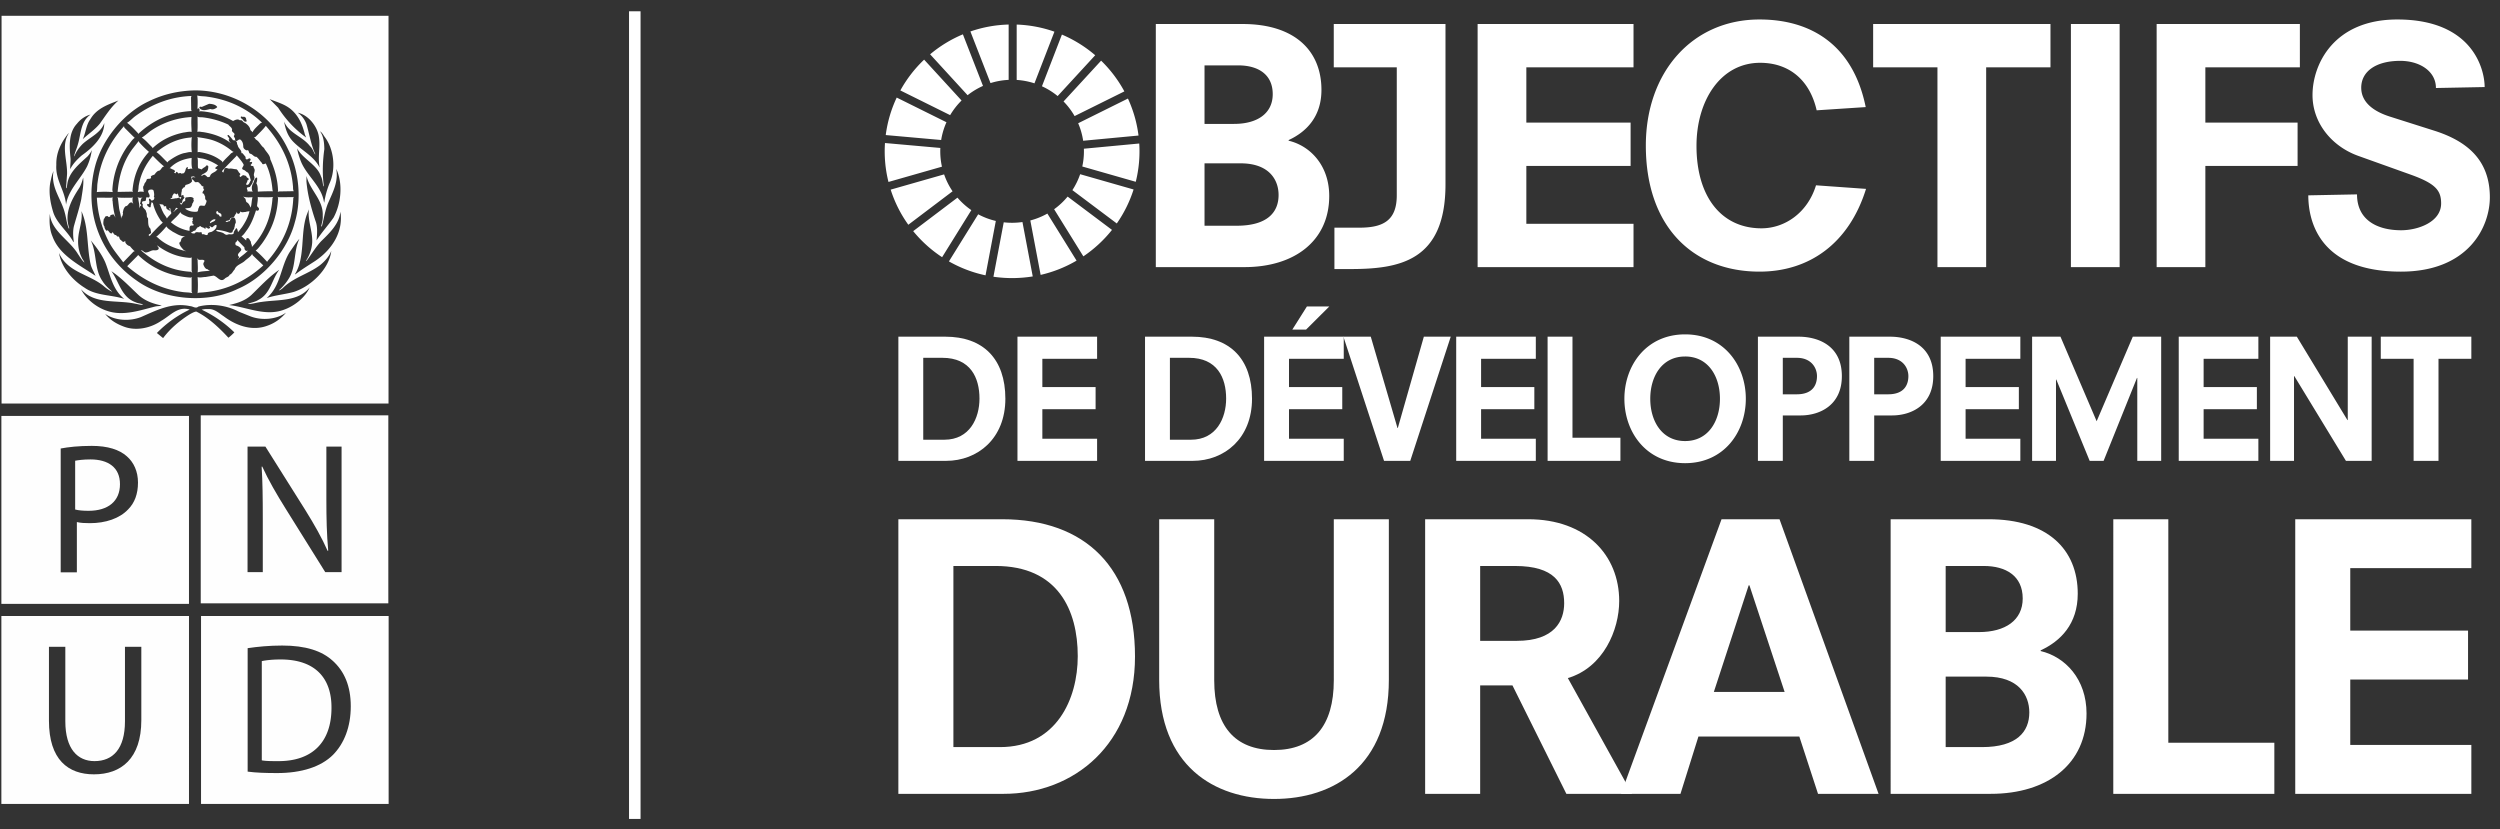
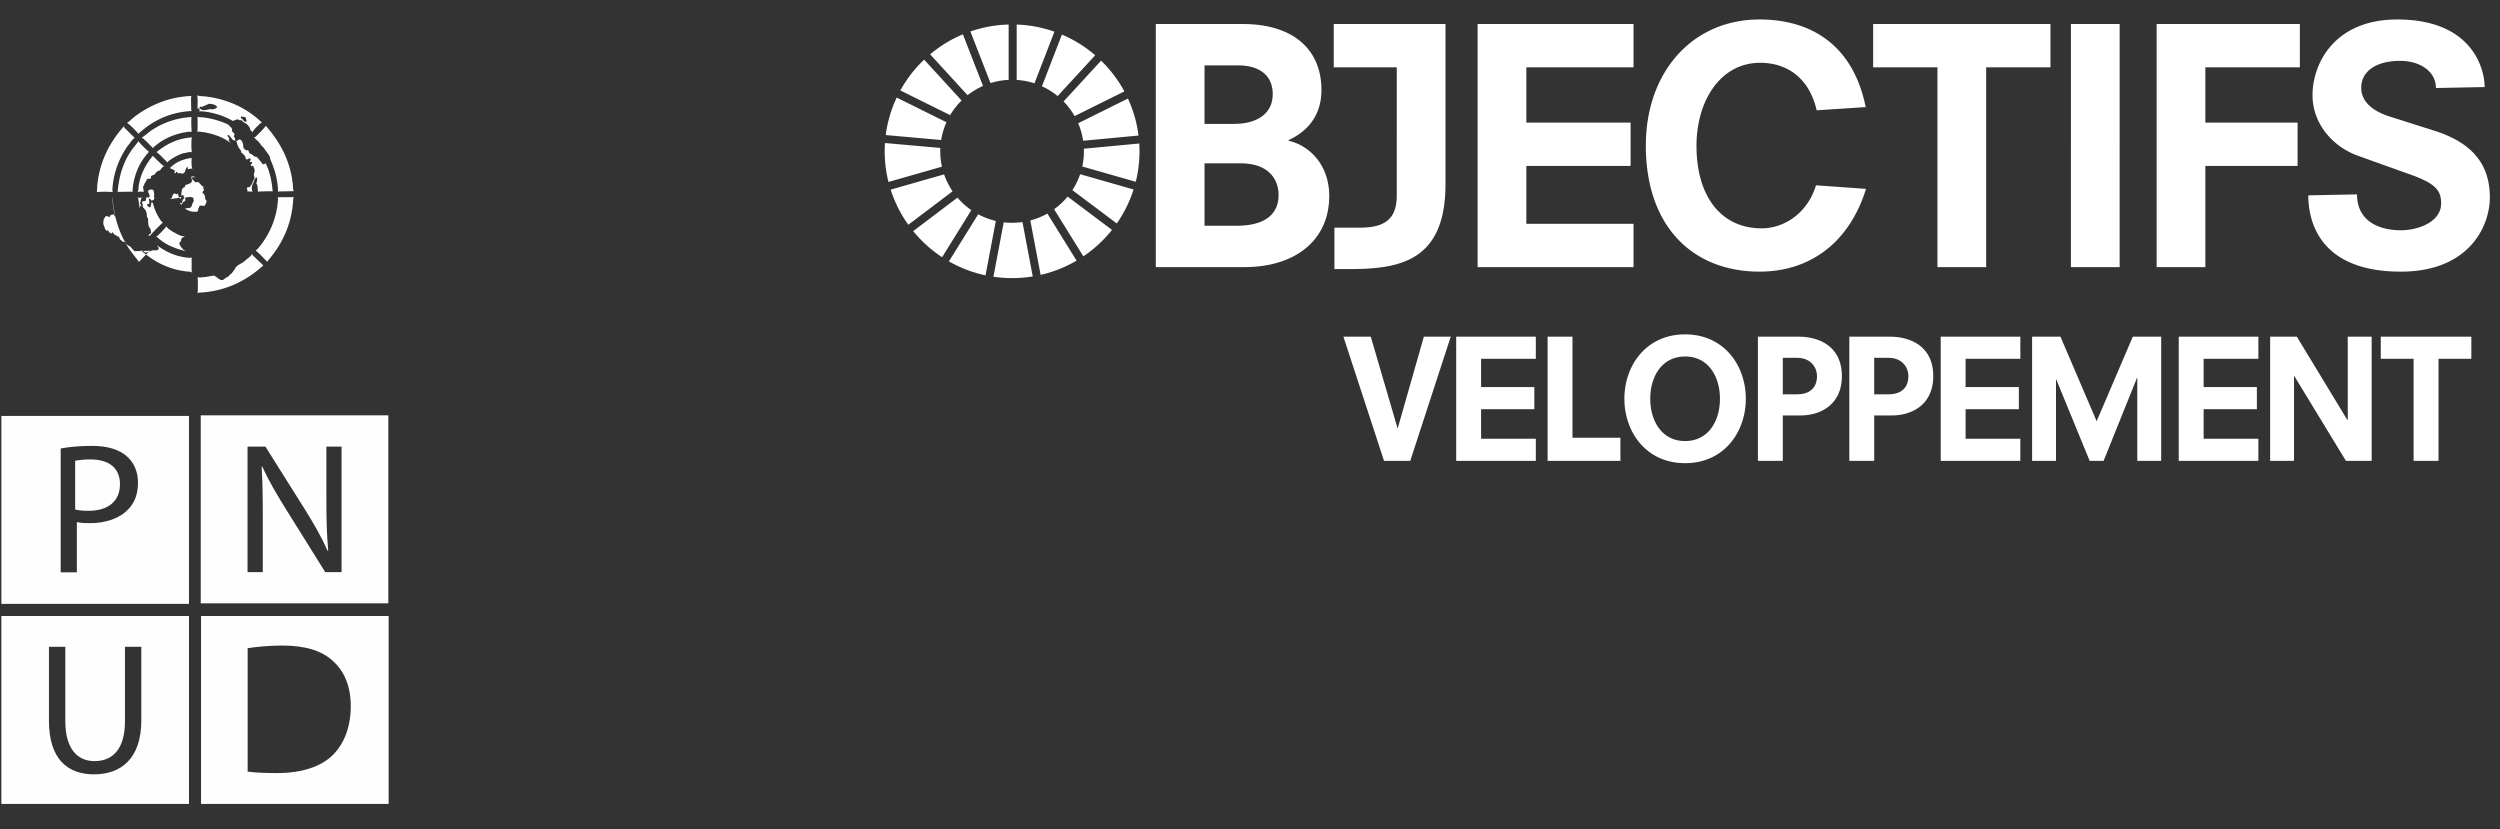
<svg xmlns="http://www.w3.org/2000/svg" width="217" height="72">
  <rect width="100%" height="100%" fill="#333333" stroke="none" />
  <g fill="none" fill-rule="evenodd">
    <g fill="#FEFEFE">
      <path d="M29.65 49.659h-1.42l-3.451-5.53c-.757-1.212-1.483-2.456-2.018-3.634l-.05.016c.083 1.373.099 2.68.099 4.493v4.655h-1.323V38.764h1.55l3.467 5.513c.792 1.275 1.434 2.409 1.935 3.539l.05-.015c-.129-1.456-.16-2.778-.16-4.464v-4.573h1.32v10.895zm-12.226 2.708h16.283V36.052H17.424v16.315zm-5.157 10.141c0 3.344-1.76 4.704-4.113 4.704-2.228 0-3.905-1.26-3.905-4.655V56.14H5.67v6.465c0 2.425 1.08 3.46 2.532 3.46 1.596 0 2.645-1.064 2.645-3.46V56.14h1.42v6.368zM.12 69.782h16.284V53.467H.119v16.315zm11.002-25.567c-.74.786-1.95 1.196-3.32 1.196-.42 0-.806-.016-1.13-.096v4.363H5.268V38.93c.678-.129 1.565-.228 2.694-.228 1.388 0 2.403.325 3.05.907.595.516.966 1.306.966 2.277 0 .984-.29 1.76-.856 2.33zM.12 52.418h16.283V36.104H.12v16.314z" />
      <path d="M6.524 39.992v4.234c.307.08.71.112 1.163.112 1.708 0 2.727-.84 2.727-2.31 0-1.457-1.019-2.15-2.568-2.15-.611 0-1.08.066-1.322.114zm22.362 25.547c-1.035 1.02-2.713 1.563-4.824 1.563-1.017 0-1.84-.029-2.566-.125V56.261c.873-.13 1.886-.228 3-.228 2.018 0 3.452.454 4.404 1.343.983.89 1.547 2.165 1.547 3.928 0 1.776-.564 3.234-1.56 4.235zM17.45 69.78h16.284V53.467H17.45v16.314z" />
-       <path d="M24.368 57.242c-.724 0-1.273.063-1.644.143v8.613c.354.068.869.068 1.42.068 2.998.014 4.629-1.683 4.629-4.624.017-2.6-1.437-4.2-4.405-4.2m3.023-34.612c-.595.39-1.2.752-1.772 1.196v-.052c.879-1.462.448-3.467.988-5.072l.201-.537c-.111.998.323 1.846.293 2.85a3.233 3.233 0 0 1-.548 1.628h.054c.43-.564.766-1.164 1.268-1.704.778-.752 1.57-1.523 1.674-2.569.263 1.744-.712 3.272-2.158 4.26zm-1.904 2.713c-.768.207-1.59.274-2.34.529 1.267-1.09 1.196-2.776 2.041-4.058.268-.364.492-.746.806-1.09-.512 1.036-.29 2.377-.882 3.381a4.445 4.445 0 0 1-.914 1.1c.119-.006.222-.108.324-.176.962-.96 2.216-1.229 3.254-2.01.416-.332.798-.766.98-1.236-.196 1.591-1.776 3.084-3.269 3.56zm-.835 1.539c-1.51.57-3.026-.13-4.472-.363l-.277-.037v-.008c.69-.157 1.36-.364 1.91-.863.81-.779 1.532-1.581 2.43-2.196-.666.856-.736 2.075-1.837 2.628-.275.178-.618.21-.9.346.402.008.769-.137 1.168-.176 1.476-.232 3.167.005 4.202-1.256-.385.878-1.346 1.615-2.224 1.925zM23.21 28.27c-1.342.503-2.744-.022-3.792-.818-.423-.271-.8-.661-1.351-.624a1.858 1.858 0 0 0-.559.054 10.323 10.323 0 0 1 2.833 1.968 4.37 4.37 0 0 1-.513.466c-.833-.9-1.761-1.767-2.794-2.274-.2.027-.395.148-.577.246-.843.534-1.676 1.22-2.3 2.06l-.54-.444a9.892 9.892 0 0 1 2.848-2.032c-1.02-.323-1.687.533-2.46.969-.905.631-2.202.928-3.296.493-.588-.224-1.154-.552-1.58-1.086.861.593 2.14.656 3.115.27 1.312-.57 2.671-1.29 4.251-.946.248.004.489.251.722.04 1.173-.305 2.502-.094 3.513.444l1.043.416c.967.36 2.221.262 3.049-.332a3.611 3.611 0 0 1-1.612 1.13zM7.034 25.106c1.19 1.359 3.14.905 4.728 1.26.222.031.429.12.667.085-.19-.121-.452-.108-.66-.216-1.243-.44-1.426-1.789-2.103-2.698.864.573 1.589 1.349 2.386 2.097.574.502 1.261.735 1.986.885-.173.062-.402.043-.59.093-1.301.324-2.753.847-4.136.376-.899-.283-1.826-.994-2.278-1.882zm-1.91-3.144c.742 1.685 2.604 1.824 3.853 2.851.228.202.472.377.73.5l.013-.015c-.288-.26-.618-.555-.82-.891-.729-1.019-.473-2.445-1.02-3.539.498.596.95 1.213 1.25 1.891.448 1.104.617 2.35 1.652 3.185-1.122-.368-2.43-.264-3.416-.955-1.078-.664-2.041-1.79-2.243-3.027zm-.798-3.408c.108 1.485 1.702 2.27 2.44 3.498.175.251.328.529.56.739-.038-.157-.183-.291-.237-.453-.26-.515-.354-1.128-.292-1.753.073-.757.39-1.462.27-2.26.648 1.404.452 3.154.814 4.673.094.332.287.628.411.946-1.333-.911-3.151-1.776-3.743-3.444-.25-.575-.276-1.287-.223-1.946zm.044-2.736c.077-.33.137-.673.28-.976-.274 1.399.665 2.407.974 3.623.13.452.162.941.346 1.367.017.01.032-.009.044-.022-.46-1.292.202-2.49.868-3.499.16-.273.256-.578.336-.891.07.583-.075 1.256-.162 1.86-.16.772-.402 1.502-.612 2.252-.14.465-.103.995-.032 1.484l-.066-.054c-.49-.901-1.456-1.605-1.74-2.592-.239-.785-.396-1.694-.236-2.552zm.518-1.505c-.028-1.06.41-1.925 1.03-2.714.016-.01.03-.026.052-.023-.68 1.036-.119 2.341-.148 3.52l-.09 1.207c.011.008.011.044.044.03.04-.132.05-.277.075-.416.163-.974 1.005-1.664 1.743-2.337.158-.173.293-.354.376-.558a5.029 5.029 0 0 1-.411 1.42c-.574 1.121-1.635 2.04-1.827 3.322-.093-1.227-.931-2.147-.844-3.451zm1.793-3.576c.318-.398.725-.677 1.182-.792-.885.609-.829 1.703-1.11 2.614-.09.336-.246.646-.323.99l.024.019c.148-.392.406-.758.727-1.077.633-.583 1.564-.946 1.873-1.807-.014 1.197-1.012 2.138-1.965 2.812-.396.345-.775.74-.99 1.183-.023-.3.046-.605.023-.928-.104-1.045-.179-2.237.56-3.014zm3.598-2.012c-.658.578-1.115 1.31-1.602 1.992-.438.542-.997.9-1.496 1.367.27-.557.28-1.22.66-1.731.542-.947 1.545-1.279 2.438-1.628zm2.588.09c1.24-.614 2.597-.942 4.073-.969 3.374.006 6.597 1.99 8.065 5.12.93 1.799 1.196 4.275.592 6.306-.614 2.398-2.628 4.825-4.973 5.812-2.64 1.296-6.393.972-8.746-.719-3.273-2.245-4.611-6.116-3.622-9.937.6-2.269 2.404-4.56 4.611-5.614zm12.451.73c.658.587.954 1.35 1.148 2.14l.106.25a9.42 9.42 0 0 1-2.426-2.583l-.743-.753c.653.277 1.357.443 1.915.946zm2.33 2.162c.207.942-.095 1.86.096 2.812l-.01.007c-.51-1.008-1.597-1.482-2.344-2.29-.435-.48-.622-1.064-.729-1.682.43 1.036 1.583 1.264 2.247 2.134.223.202.295.48.438.71l.022-.023c-.38-.816-.51-1.736-.772-2.605-.137-.378-.4-.75-.755-.987.87.18 1.626 1.09 1.806 1.924zm.556.206c.795 1.076.969 2.79.39 4.022a7.16 7.16 0 0 0-.45 1.66c-.042-.1-.05-.234-.085-.346-.315-1.206-1.456-2.067-1.926-3.206a6.045 6.045 0 0 1-.344-1.162c.5.928 1.735 1.409 2.072 2.43.138.262.13.583.214.862.019 0 .036-.013.036-.032-.147-1.054-.103-2.157.041-3.196-.009-.566-.063-1.112-.376-1.548.201.117.292.341.428.516zm.745 6.982c-.47.667-1.039 1.292-1.474 1.973.05-.539.113-1.202-.098-1.713-.362-1.1-.68-2.215-.78-3.422l.01-.462c.273 1.233 1.482 2.082 1.405 3.463.028.336-.077.618-.137.914l.02.023.055-.063c.18-.677.268-1.39.547-2.023.397-.909.89-1.829.69-2.927.602 1.296.421 3.026-.238 4.237zM.136 35.028h33.588V1.371H.136v33.657z" />
-       <path d="M20.654 22.514l.063-.086c.269-.21.56-.409.797-.668h.032c-.055-.018-.123.036-.183.01-.128-.059-.149-.172-.149-.301l-.55-.57-.03-.085c-.042.108-.123.175-.202.254.004.073-.022.181.063.23.179.059.411.176.451.386-.072.198-.448.376-.216.592.076.107-.106.147-.076.238m-3.199-7.278c.103.058.16-.05.247-.072.124.014.222.121.298.201.08.036.158-.012.229-.04.05-.371.514-.318.653-.667l-.085.032c-.036-.05-.124-.028-.12-.108.076-.074.175-.185.268-.216-.4-.252-.819-.467-1.276-.583-.178-.041-.367-.046-.537-.108.086.256.01.632.064.929l.32.106c.096-.155.3-.186.39-.335.058-.05.125 0 .171.053a.874.874 0 0 1-.054.359c-.121.242-.408.272-.568.449m4.768 3.012c-.19.602-.41 1.189-.785 1.714-.147.188-.292.45-.482.547l.407.359c.02-.022.009-.059.014-.09 0-.053.025-.116.093-.108.196-.005.2.207.313.315-.024.17.125.305.075.462 1.13-1.194 1.693-2.655 1.797-4.274l.06-.072c-.402.04-.827.012-1.243.018l-.099-.03c.029.272-.044.537-.06.806l.144.16a.16.16 0 0 1-.03.207.168.168 0 0 1-.204-.014m-1.677-4.766l-.02.055c-.413.43-.866.873-1.259 1.314.026.053.07.103.122.129.017-.107.076-.202.086-.314.105-.147.268-.054.405-.022.215-.05.417.05.636.046.162.08.176.286.323.367.04.057.009.125-.045.17.045.337.206-.09.376-.01.071.028.16.019.214.095.027.139.197.113.206.246-.014.067-.085.085-.131.122.042.134-.136.219-.075.363.26.05.269-.252.39-.386-.067-.232-.117-.47-.25-.677-.147-.031-.236-.207-.385-.237-.287-.114.044-.292.007-.463-.15-.286-.392-.543-.6-.798m-3.392 10.162c.331-.112.717-.094 1.075-.153-.071-.027-.144-.044-.198-.117-.21-.013-.309-.232-.375-.4-.032-.118.05-.218.099-.321-.089-.184-.367-.051-.53-.117-.043-.036-.076-.09-.137-.1l.066.1c0 .368.044.745 0 1.108m.288-3.499c.116.023.034.15.12.194.183-.06.323.156.469.022-.008-.211.23-.193.359-.247.203-.12.43-.282.408-.552l-.034-.039c-.138 0-.209.107-.31.192-.128.072-.191-.135-.293-.085.005.022.027.032.046.04.026.033.035.1 0 .13-.153.14-.224-.067-.368-.054v.055c.006.031-.009.08-.053.062-.09-.148-.274-.094-.364-.223-.056-.032-.111.008-.15.044-.033.068-.175-.009-.14.109-.111.04-.124.16-.205.232-.14-.024-.201.134-.332.13.013.027 0 .072.039.075a.467.467 0 0 0 .261.032c.134-.215.358-.035.547-.117m1.322-1.752c.008.067.02.157.091.214.219-.026.125.216.326.194.112-.027.007-.103.038-.161-.031-.135-.196-.15-.308-.23-.012-.026.012-.048.027-.07-.083-.037-.121.004-.174.053m-.204-6.189c-.453-.162-.948-.229-1.441-.303l.045.098-.01 1.214.118-.022c.741.102 1.421.34 2.009.82l.031.094c.2-.282.505-.525.741-.793l.226-.13-.109-.045a5.225 5.225 0 0 0-1.61-.933m-8.324 5.005l.097.825c.04.318.18.624.17.937.048-.067.018-.202.14-.215-.05-.098.093-.184.012-.269.04-.214.066-.435.256-.591.228-.01.245-.311.475-.325.115-.005.187.153.238.206-.144-.173-.137-.46-.1-.658l-.1.045c-.415-.008-.849.025-1.243-.031l.055.076zm8.033 2.167c.132-.14.416-.135.429-.335-.197-.032-.297.076-.43.184-.018.043-.078.121 0 .151m2.84-2.319l.137.138c.138.095.046.295.193.376.173.09.237.292.315.444.025-.04.025-.089.04-.13.06-.246.051-.524.128-.766-.269.014-.578.04-.813-.062m-2.332 2.982c.161.084.357.09.527.16.153.04.256.23.447.17.162-.09.43.054.538-.115-.018-.167.125-.288.197-.43l.053-.014c.09.093.086.233.126.336.125-.134.223-.283.336-.421.294-.431.546-.893.653-1.386a1.34 1.34 0 0 0-.353.062c-.13-.008-.288.068-.398-.022-.04-.035-.069.018-.062.054-.046.067-.091.152-.194.121-.08-.036-.08-.121-.108-.184.005.05-.012.095-.022.14-.094.097-.126.192-.192.3-.094.103-.246.067-.346.151-.018.216-.255.17-.389.239-.009.026.023.031.035.054.064.017.148.017.193-.046.19.05.148-.187.258-.269.093-.013.183-.093.278-.03.1.12.123.294.109.452-.109.107-.052.283-.129.408.017.149-.163.215-.139.364-.058.066-.158.076-.247.076a4.214 4.214 0 0 0-1.12-.257.078.078 0 0 0-.051.087m-2.142 4.089l.046-.068-.139.037c-1.745-.122-3.29-.74-4.564-1.974l-.014.054-.922.928c1.395 1.212 2.972 1.992 4.77 2.238.287.05.615.023.89.108l-.067-.108v-1.215zm-.19-4.089c.03-.121-.018-.274.044-.377.045-.1.165-.095.255-.077.053-.005.086-.071.053-.118-.129-.024-.07-.168-.116-.25.006-.044.081-.035.063-.094-.09-.072.044-.152-.031-.228.021-.015.038-.041.06-.057-.27.114-.56-.052-.799-.159-.117-.068-.286-.134-.312-.278-.193.314-.562.6-.83.893.48.396 1.016.64 1.613.745m-2.074-2.144c-.043-.023-.049-.018-.085.022-.022 0-.049.004-.067-.01 0-.255-.285-.101-.393-.235.126.231.192.496.321.729.082.206.26.368.341.57.086-.162.255-.292.377-.44a.232.232 0 0 0-.043-.174c-.04-.095-.003-.228-.076-.31-.114.041.042.157-.008.226-.048.03-.103-.011-.106-.056-.104-.017-.184-.107-.217-.202.086-.053-.02-.076-.044-.12m1.096.225l-.19-.095a.816.816 0 0 1-.231.365l.018.01c.135-.095.232-.268.403-.28" />
-       <path d="M16.528 22.384c-1.089-.055-2.04-.453-2.887-1.086.026.107.169.176.13.31-.077.122-.233.124-.358.122-.256-.042-.444.152-.684.178-.22.068-.297-.202-.498-.178 1.244 1.088 2.666 1.77 4.333 1.86l.125.084-.055-.151v-1.185l-.106.046zm-4.834-.584c-.152-.108-.288-.281-.416-.431a.614.614 0 0 1-.377-.285c-.044-.051-.003-.139-.052-.176l-.056.068c-.157.075-.212-.086-.32-.153-.14-.075-.072-.34-.261-.292-.07-.004-.093-.084-.139-.129-.173.017-.219-.175-.313-.269-.017.04 0 .094-.053.12-.18.041-.241-.178-.364-.27-.03.014-.053.052-.099.042a.543.543 0 0 1-.183-.377c-.147-.167-.08-.43-.053-.633.027-.054.105-.084.09-.152.041-.094.14-.103.233-.107a.225.225 0 0 1 .089.085c.058-.036.19.004.14-.126.075-.066.187-.09.29-.108.072.091.107.194.203.278l-.063-.098a7.189 7.189 0 0 1-.216-1.363c.004-.027-.056-.04-.022-.066l.008.012c.006-.098-.003-.184.014-.25l-.12.044-1.246-.008a9.171 9.171 0 0 0 1.098 3.937c.317.59.782 1.124 1.189 1.677l.89-.925.11-.045zm4.931-11.641a6.877 6.877 0 0 0-3.5 1.171c-.277.193-.531.444-.818.615.333.21.605.56.904.837l.031.086c.763-.73 1.688-1.156 2.687-1.363.236-.023.475-.103.705-.054-.016-.426-.054-.87-.01-1.292m-3.359 3.368c-.617.74-1.038 1.556-1.204 2.485-.05.214-.022.465-.108.668.158-.073.386-.045.56-.023-.101-.053-.017-.184-.077-.256-.013-.11-.032-.25.076-.323-.011-.184.183-.278.203-.444.049-.188.263-.061.366-.16.068-.037.01-.1.01-.148.089-.122.228-.117.334-.185a.952.952 0 0 1 .3-.312c.27.009.275-.37.53-.378-.35-.264-.681-.618-.99-.924m-1.005 4.304c.015-.08-.117-.102-.104-.183.095-.166.005-.435.246-.507-.17.027-.323.058-.47-.04l.071.108c.011.296.14.578.07.88.056-.087.07-.203.188-.258m1.209 3.245l-.022-.039.022.07zm-1.486-8.84l-.007.084-.485.616c-.791 1.089-1.169 2.35-1.28 3.721l1.228-.022.116.045c-.05-.033-.038-.086-.055-.13.1-1.279.547-2.417 1.428-3.368a8.845 8.845 0 0 1-.945-.946m3.773 8.47a.853.853 0 0 1 .336-.22c-.398.082-.748-.205-1.087-.363-.193-.143-.444-.26-.56-.475a6.708 6.708 0 0 1-.89.915c.138.009.215.162.332.23.671.559 1.507.829 2.285 1.022l-.212-.1c-.163-.183-.392-.4-.4-.654.16-.055.143-.233.196-.355m-3.062-3.565l-.035.237c-.053.14-.228.036-.307.131-.058.09.002.184.051.255-.124.288.284.378.279.637.125.162-.018.394.162.538.04.292-.041.687.215.915l.045.28c.052.191-.23.14-.193.313.055-.028.066.044.07.061V20.5c.346-.399.744-.82 1.15-1.174l-.17-.171c-.317-.476-.568-.983-.688-1.538l-.13-.067c-.004.143-.072.255-.062.398l-.046.054c-.093-.003-.152-.08-.232-.13-.019-.049-.068-.13.01-.17a.165.165 0 0 1 .108.03c.04-.047.021-.12.045-.182.011-.108-.083-.207-.016-.3.085-.01.15.093.184.151.085.027.152-.043.224-.075 0-.077.107-.18-.01-.225.065-.175.019-.359-.01-.528-.047-.148-.213-.122-.334-.11-.362.117.06.392-.03.615-.051.131-.185.01-.28.063m11.472-.022l-.075-.054.044.121c-.07 1.493-.567 2.811-1.42 3.983-.164.197-.319.438-.526.578.34.268.717.672.998.982l.035-.067c1.37-1.565 2.148-3.378 2.233-5.476l.055-.107-.067.032-1.277.008z" />
+       <path d="M16.528 22.384c-1.089-.055-2.04-.453-2.887-1.086.026.107.169.176.13.31-.077.122-.233.124-.358.122-.256-.042-.444.152-.684.178-.22.068-.297-.202-.498-.178 1.244 1.088 2.666 1.77 4.333 1.86l.125.084-.055-.151v-1.185l-.106.046zm-4.834-.584c-.152-.108-.288-.281-.416-.431a.614.614 0 0 1-.377-.285c-.044-.051-.003-.139-.052-.176l-.056.068c-.157.075-.212-.086-.32-.153-.14-.075-.072-.34-.261-.292-.07-.004-.093-.084-.139-.129-.173.017-.219-.175-.313-.269-.017.04 0 .094-.053.12-.18.041-.241-.178-.364-.27-.03.014-.053.052-.099.042a.543.543 0 0 1-.183-.377c-.147-.167-.08-.43-.053-.633.027-.054.105-.084.09-.152.041-.094.14-.103.233-.107a.225.225 0 0 1 .089.085c.058-.036.19.004.14-.126.075-.066.187-.09.29-.108.072.091.107.194.203.278l-.063-.098a7.189 7.189 0 0 1-.216-1.363c.004-.027-.056-.04-.022-.066l.008.012c.006-.098-.003-.184.014-.25a9.171 9.171 0 0 0 1.098 3.937c.317.59.782 1.124 1.189 1.677l.89-.925.11-.045zm4.931-11.641a6.877 6.877 0 0 0-3.5 1.171c-.277.193-.531.444-.818.615.333.21.605.56.904.837l.031.086c.763-.73 1.688-1.156 2.687-1.363.236-.023.475-.103.705-.054-.016-.426-.054-.87-.01-1.292m-3.359 3.368c-.617.74-1.038 1.556-1.204 2.485-.05.214-.022.465-.108.668.158-.073.386-.045.56-.023-.101-.053-.017-.184-.077-.256-.013-.11-.032-.25.076-.323-.011-.184.183-.278.203-.444.049-.188.263-.061.366-.16.068-.037.01-.1.01-.148.089-.122.228-.117.334-.185a.952.952 0 0 1 .3-.312c.27.009.275-.37.53-.378-.35-.264-.681-.618-.99-.924m-1.005 4.304c.015-.08-.117-.102-.104-.183.095-.166.005-.435.246-.507-.17.027-.323.058-.47-.04l.071.108c.011.296.14.578.07.88.056-.087.07-.203.188-.258m1.209 3.245l-.022-.039.022.07zm-1.486-8.84l-.007.084-.485.616c-.791 1.089-1.169 2.35-1.28 3.721l1.228-.022.116.045c-.05-.033-.038-.086-.055-.13.1-1.279.547-2.417 1.428-3.368a8.845 8.845 0 0 1-.945-.946m3.773 8.47a.853.853 0 0 1 .336-.22c-.398.082-.748-.205-1.087-.363-.193-.143-.444-.26-.56-.475a6.708 6.708 0 0 1-.89.915c.138.009.215.162.332.23.671.559 1.507.829 2.285 1.022l-.212-.1c-.163-.183-.392-.4-.4-.654.16-.055.143-.233.196-.355m-3.062-3.565l-.035.237c-.053.14-.228.036-.307.131-.058.09.002.184.051.255-.124.288.284.378.279.637.125.162-.018.394.162.538.04.292-.041.687.215.915l.045.28c.052.191-.23.14-.193.313.055-.028.066.044.07.061V20.5c.346-.399.744-.82 1.15-1.174l-.17-.171c-.317-.476-.568-.983-.688-1.538l-.13-.067c-.004.143-.072.255-.062.398l-.046.054c-.093-.003-.152-.08-.232-.13-.019-.049-.068-.13.01-.17a.165.165 0 0 1 .108.03c.04-.047.021-.12.045-.182.011-.108-.083-.207-.016-.3.085-.01.15.093.184.151.085.027.152-.043.224-.075 0-.077.107-.18-.01-.225.065-.175.019-.359-.01-.528-.047-.148-.213-.122-.334-.11-.362.117.06.392-.03.615-.051.131-.185.01-.28.063m11.472-.022l-.075-.054.044.121c-.07 1.493-.567 2.811-1.42 3.983-.164.197-.319.438-.526.578.34.268.717.672.998.982l.035-.067c1.37-1.565 2.148-3.378 2.233-5.476l.055-.107-.067.032-1.277.008z" />
      <path d="M12.039 11.63l.022-.063c1.307-1.192 2.829-1.847 4.573-1.928l-.039-.107-.015-1.077.038-.125c-1.8.071-3.398.686-4.815 1.708-.274.189-.515.475-.794.637h.04c.354.26.69.632.99.954m4.534.306c-1.137.081-2.123.556-2.986 1.27.34.236.644.617.953.89a.839.839 0 0 0 .067-.098c.426-.303.866-.581 1.367-.707.221-.023.443-.13.674-.077a6.107 6.107 0 0 1 0-1.322l-.075.044zm.061 1.775c-.72.096-1.382.342-1.909.902h.096c.11.108.282.085.364.23.04.08-.076.071-.072.138.023.019.054.022.072.054.084.03.067-.05.1-.085.11-.111.129.108.236.108.076-.05.183-.055.236.03.073-.062.225-.004.247-.12.14-.148.064-.376.27-.47.07.04-.005.107.021.17.138.057.295-.117.407.023-.101-.293-.077-.656-.068-.98m.046 2.01c-.133.224-.358.274-.568.336-.059.072-.044.23-.183.215-.044.1-.197.157-.138.302-.074.152-.039.349-.077.516-.265.165-.19-.221-.321-.302l-.048.077c-.051.013-.087-.019-.124-.054-.04-.016-.108-.029-.143.009-.06.1-.148.179-.126.314-.026.08-.16.053-.143.139.149-.005.308-.031.452-.063.104.026.188-.05.292-.053.034.017.078.053.061.107h.037c.07-.054.101-.136.07-.215.01-.095.114-.095.175-.122.059.027.022.085.033.131.2.076-.05.223-.078.33-.053.087 0 .28-.17.252-.03-.008-.05-.04-.042-.077h-.025a.235.235 0 0 0 .122.202c.124-.103.129-.278.31-.301.092-.098-.042-.25.099-.33.232-.006.48-.104.665.083-.014.082-.044.12.023.185-.046.104-.075.216-.161.3a.152.152 0 0 1-.047.171c-.061.274-.375.143-.557.238.282.215.62.296.988.269.192-.009.107-.247.206-.354.062-.313.35-.099.524-.184.067-.134.134-.265.151-.417a.299.299 0 0 1-.12-.335c-.075-.105-.068-.293-.234-.311-.025-.036-.004-.082.019-.107-.004-.098.094-.13.12-.207-.101-.067-.075-.215-.066-.301-.176.05-.193-.179-.322-.228-.032-.103-.144-.122-.233-.139-.215.104-.25-.162-.412-.223-.017-.05-.055-.122 0-.162.082-.068.188-.01.281-.015l-.075-.04c-.07-.08-.228-.03-.322 0 .09.09.052.252.107.364m-6.898.951l-.03-.175a7.29 7.29 0 0 1 1.343-3.843c.2-.23.348-.515.599-.687-.291-.273-.594-.591-.9-.891l-.03-.122C9.486 12.374 8.7 13.998 8.47 15.85c-.05.27-.016.547-.07.821a8.707 8.707 0 0 1 1.381 0m12.11 5.359c-.127.246-.404.402-.615.591-.29.292-.765.354-.913.777-.155.142-.209.366-.428.447-.082.215-.31.203-.44.358-.376.337-.618-.214-.957-.281l-.685.12c-.238 0-.475.086-.7.01.034.455.034.95 0 1.407l.086-.054c2.158-.093 4.02-.914 5.617-2.367l-.943-.902-.022-.106zM17.313 9.308c.04-.071.142-.045.195-.023l.645-.277c.259.021.545.053.698.27v.03c-.161.134-.367.241-.581.151-.296.06-.709.23-.946-.075-.01-.022-.037-.054-.01-.076m3.846.815c.089.028.17.068.202.163-.024.1.095.187.022.268-.243.063-.264-.21-.452-.278a.197.197 0 0 1-.031-.13c.085-.103.165.068.259-.023m-4.029-.601a.18.18 0 0 1 .042-.106c.062-.037.114.018.14.062.006.063.034.17-.02.207.054.009.082-.032.129-.032a6.672 6.672 0 0 1 2.826.861v-.022c.174-.086.398-.198.577-.046.215-.08.254.185.429.215.212.126.449.36.475.606.038.082.166.139.184.224.143-.304.429-.52.677-.784l.15-.064c-1.35-1.29-2.957-2.004-4.75-2.25-.284-.05-.6-.023-.871-.108.054.354.04.838.012 1.237m.001 1.929c.17-.059.344.014.515.018.877.144 1.706.425 2.406.969-.083-.091-.186-.193-.205-.323.015-.018.032-.022.055-.018.009-.14-.14-.212-.16-.337.02-.026.053-.053.098-.04.15.144.28.3.393.46.1-.038.18.024.251.077.13.076.05.243.148.333.018.265.34.413.323.677.002.063.08.013.106.045l.269.33c-.05.065-.008.141.046.184.12.056.187-.098.307-.075.174.099-.027.215-.01.323.068.004.154-.053.208.014.022.099-.081.161-.123.224 0 .098.081.077.154.098.08-.004.13.095.108.163.223.233-.068.483.04.73.07.16-.019.318-.118.439.005.198-.176.318-.244.485l-.23.044c-.122.12.105.27-.018.346l.502.01-.055-.054c-.07-.197-.054-.463.068-.638.076-.16.095-.355.238-.493.03-.008.088-.067.116 0 .009.153-.004.327-.076.462.144.206.124.475.138.73.443-.027.877-.035 1.313-.03l-.04-.086c-.068-.83-.238-1.614-.583-2.323-.094.006-.161.08-.268.054a.082.082 0 0 1-.054-.089c-.18-.17-.293-.394-.492-.548-.23.023-.333-.243-.538-.269-.183-.076-.058-.372-.322-.29-.13-.055-.257-.153-.282-.301 0-.234-.045-.485-.254-.637-.163-.059-.229.156-.39.12-.09-.045-.05-.16-.079-.236-.03-.069-.106-.118-.092-.208.21-.277-.255-.272-.153-.547-.028-.197-.227-.274-.331-.43a7.272 7.272 0 0 0-2.17-.623c-.193-.028-.372.014-.537-.076l.044.084c-.01.418.02.861-.022 1.252" />
      <path d="M22.027 11.913c.095.022.123.134.186.202.326.174.41.525.698.721.16.338.533.597.546.983.388.861.653 1.771.679 2.785l-.034.053a.182.182 0 0 0 .105-.04l1.291-.023c-.085-.125-.05-.309-.072-.461-.171-1.996-1.02-3.705-2.354-5.21-.247.33-.582.64-.891.958l-.154.032z" />
    </g>
    <g fill="#FFF">
-       <path d="M86.799 64.848c4.904 0 6.75-4.184 6.75-7.892 0-3.995-1.718-7.83-7.132-7.83h-3.662v15.722h4.044zm-8.82-19.778h9.011c7.26 0 11.528 4.246 11.528 11.917 0 7.608-5.286 11.918-11.4 11.918h-9.14V45.07zm37.796 0h4.777v13.946c0 7.449-4.746 10.333-9.968 10.333-5.222 0-9.967-2.884-9.967-10.333V45.07h4.777v13.977c0 3.963 1.783 6.055 5.19 6.055 3.407 0 5.19-2.092 5.19-6.055V45.07zm15.888 10.555c3.28 0 4.107-1.744 4.107-3.266 0-1.711-.828-3.232-4.267-3.232h-3.025v6.498h3.185zm-.383 3.867h-2.802v9.413h-4.776V45.07h8.948c5.031 0 7.897 3.137 7.897 7.099 0 2.505-1.37 5.77-4.458 6.688l5.572 10.048h-5.7l-4.68-9.413z" />
-       <path d="M151.85 50.806h-.064l-3.025 9.256h6.145l-3.056-9.256zm4.33 13.123h-8.756l-1.56 4.976h-5.16l8.725-23.835h5.032l8.598 23.835h-5.255l-1.624-4.976zm15.856.919c3.026 0 4.108-1.331 4.108-3.011 0-1.521-.955-3.106-3.725-3.106h-3.535v6.117h3.152zm-.254-9.984c2.26 0 3.789-1.015 3.789-2.917 0-1.965-1.465-2.82-3.376-2.82h-3.311v5.737h2.898zm-7.675-9.794h8.503c5.095 0 7.738 2.598 7.738 6.465 0 2.631-1.498 4.121-3.217 4.914v.063c2.134.507 3.98 2.44 3.98 5.42 0 4.374-3.375 6.973-8.31 6.973h-8.694V45.07zm19.327 0h4.776v19.398h9.203v4.437h-13.98zm15.793 0h15.285v4.246h-10.509v5.42h10.223v4.248h-10.223v5.674h10.51v4.247h-15.286zm-117.26-6.902c2.217 0 3.052-1.892 3.052-3.57 0-1.805-.777-3.54-3.225-3.54h-1.656v7.11h1.829zm-3.988-8.944h4.074c3.283 0 5.213 1.92 5.213 5.389 0 3.44-2.39 5.39-5.155 5.39h-4.132v-10.78zm10.337 0h6.912v1.92h-4.752v2.451h4.622v1.921h-4.622v2.566h4.752v1.92h-6.912zm15.06 8.944c2.218 0 3.053-1.892 3.053-3.57 0-1.805-.777-3.54-3.225-3.54h-1.656v7.11h1.828zm-3.988-8.944h4.075c3.283 0 5.212 1.92 5.212 5.389 0 3.44-2.39 5.39-5.154 5.39h-4.133v-10.78zm14.052-2.623h1.944l-2.016 2.007h-1.194l1.266-2.007zm-3.715 2.623h6.912v1.92h-4.752v2.451h4.623v1.921h-4.623v2.566h4.752v1.92h-6.912V29.224z" />
      <path d="M123.59 29.224h2.334l-3.514 10.778h-2.275l-3.527-10.778h2.375l2.318 7.926h.03zm2.808 0h6.911v1.92h-4.751v2.451h4.622v1.921h-4.622v2.566h4.751v1.92h-6.911zm7.933 0h2.16v8.772h4.161v2.006h-6.32zm11.936 1.72c-2.016 0-3.024 1.734-3.024 3.669s1.008 3.67 3.024 3.67 3.024-1.735 3.024-3.67c0-1.935-1.008-3.67-3.024-3.67m0-1.92c3.37 0 5.27 2.695 5.27 5.59 0 2.896-1.9 5.59-5.27 5.59-3.37 0-5.27-2.694-5.27-5.59 0-2.895 1.9-5.59 5.27-5.59m9.69 5.203c1.425 0 1.757-.86 1.757-1.576 0-.731-.505-1.591-1.743-1.591h-1.224v3.167h1.21zm-3.37-5.002h3.528c1.7 0 3.758.774 3.758 3.426 0 2.48-1.857 3.41-3.585 3.41h-1.541v3.942h-2.16V29.224zm11.303 5.002c1.425 0 1.757-.86 1.757-1.576 0-.731-.505-1.591-1.743-1.591h-1.224v3.167h1.21zm-3.37-5.002h3.528c1.7 0 3.758.774 3.758 3.426 0 2.48-1.857 3.41-3.585 3.41h-1.54v3.942h-2.16V29.224zm7.934 0h6.911v1.92h-4.752v2.451h4.623v1.921h-4.623v2.566h4.752v1.92h-6.911zm17.062 3.583h-.029l-2.894 7.195h-1.21l-2.894-7.052h-.029v7.052h-2.073V29.224h2.462l3.14 7.339 3.138-7.339h2.463v10.778h-2.074zm3.598-3.583h6.912v1.92h-4.752v2.451h4.622v1.921h-4.622v2.566h4.752v1.92h-6.912zm10.036 3.426h-.03v7.352h-2.073V29.224h2.319l4.391 7.238h.029v-7.238h2.074v10.778h-2.233zm10.351-1.506h-2.85v-1.92h7.861v1.92h-2.851v8.858h-2.16zM82.473 9.994a6.3 6.3 0 0 1 .991-1.27l-3.25-3.547a11.077 11.077 0 0 0-2.063 2.673l4.322 2.144zm7.967-2.506a6.2 6.2 0 0 1 1.364.85l3.26-3.543a11.11 11.11 0 0 0-2.89-1.794l-1.733 4.487zm7.465 1.066l-4.32 2.144c.207.479.353.988.433 1.52l4.805-.453a10.875 10.875 0 0 0-.918-3.21m-4.63 1.521l4.32-2.143a11.068 11.068 0 0 0-2.019-2.668l-3.26 3.542c.372.38.695.806.96 1.27m-11.661 3.055c0-.097.003-.194.007-.29l-4.806-.428a10.97 10.97 0 0 0 .303 3.38l4.642-1.326a6.194 6.194 0 0 1-.146-1.336m11.055 3.932a6.284 6.284 0 0 1-1.172 1.098l2.538 4.09a11.136 11.136 0 0 0 2.485-2.297l-3.85-2.89zm1.415-3.932c0 .453-.049.895-.143 1.32l4.642 1.328a10.918 10.918 0 0 0 .303-3.324l-4.806.452c.002.075.004.149.004.224m-10.978 4.024l-3.842 2.906c.715.876 1.561 1.64 2.51 2.262l2.537-4.085a6.28 6.28 0 0 1-1.205-1.083m-1.414-5.004c.086-.54.243-1.057.46-1.541l-4.318-2.142a10.894 10.894 0 0 0-.953 3.254l4.81.429zm11.753 10.47l-2.534-4.085c-.46.26-.957.462-1.48.599l.895 4.725a11.016 11.016 0 0 0 3.119-1.239m.311-7.501a6.205 6.205 0 0 1-.674 1.383l3.854 2.893a10.949 10.949 0 0 0 1.458-2.95l-4.638-1.326zm-5.007 4.152a6.324 6.324 0 0 1-1.626.023l-.894 4.725a11.218 11.218 0 0 0 3.412-.027l-.893-4.72zm-.502-12.335a6.203 6.203 0 0 1 1.543.296l1.734-4.484a11.034 11.034 0 0 0-3.277-.618v4.806zm-1.811 12.24a6.206 6.206 0 0 1-1.53-.577l-2.54 4.088a11.04 11.04 0 0 0 3.177 1.209l.893-4.72zm-.461-11.966a6.21 6.21 0 0 1 1.575-.279V2.13c-1.16.03-2.275.24-3.32.602l1.745 4.481zm-3.292 9.392a6.15 6.15 0 0 1-.735-1.468L77.31 16.46a10.94 10.94 0 0 0 1.532 3.049l3.842-2.906zm1.303-8.34a6.258 6.258 0 0 1 1.337-.806L83.579 2.98a11.066 11.066 0 0 0-2.845 1.734l3.253 3.55zm23.357 11.329c2.678 0 3.637-1.178 3.637-2.666 0-1.346-.846-2.75-3.299-2.75h-3.129v5.416h2.791zm-.225-8.839c2.001 0 3.354-.897 3.354-2.582 0-1.739-1.297-2.497-2.988-2.497h-2.932v5.08h2.566zm-6.794-8.67h7.527c4.51 0 6.85 2.3 6.85 5.724 0 2.329-1.325 3.648-2.847 4.35v.056c1.888.448 3.523 2.16 3.523 4.798 0 3.872-2.988 6.173-7.357 6.173h-7.696V2.083zm15.446-.001h9.698v13.919c0 6.678-4.004 7.352-8.288 7.352h-1.353v-3.592h2.17c2.059 0 3.242-.617 3.242-2.807V5.843h-5.469v-3.76zm12.487 0h13.532v3.76h-9.303v4.8h9.05v3.76h-9.05v5.022h9.303v3.76h-13.532zm29.429 7.493c-.62-2.722-2.481-4.125-4.905-4.125-3.44 0-5.526 3.283-5.526 7.211 0 4.462 2.2 7.156 5.638 7.156 2.03 0 4.004-1.347 4.736-3.733l4.342.31c-1.466 4.713-4.905 7.183-9.247 7.183-5.75 0-9.866-3.872-9.866-10.944 0-6.37 4.03-10.943 9.866-10.943 4.454 0 8.12 2.188 9.219 7.604l-4.257.28zm10.484-3.733h-5.582v-3.76h15.392v3.76h-5.582v17.342h-4.228zm11.584 17.342h4.23V2.083h-4.23zm7.442-21.102h12.432v3.76h-8.204v4.8h8.006v3.76h-8.006v8.782h-4.228zm24.242 5.557c0-1.46-1.41-2.358-3.1-2.358-2.115 0-3.384.926-3.384 2.33 0 1.458 1.41 2.16 2.452 2.497l3.89 1.235c2.82.897 4.822 2.525 4.822 5.78 0 2.582-1.862 6.454-7.725 6.454-7.357 0-8.034-4.742-8.034-6.622l4.229-.084c0 2.244 1.776 3.114 3.833 3.114 1.438 0 3.468-.702 3.468-2.329 0-1.122-.48-1.711-2.565-2.47l-4.623-1.655c-2.34-.841-3.976-2.89-3.976-5.275 0-2.694 1.861-6.566 7.358-6.566 6.54 0 7.583 4.32 7.583 5.865l-4.228.083z" />
    </g>
-     <path d="M55.1 1.48v69.103" stroke="#FFF" stroke-linecap="square" />
  </g>
</svg>